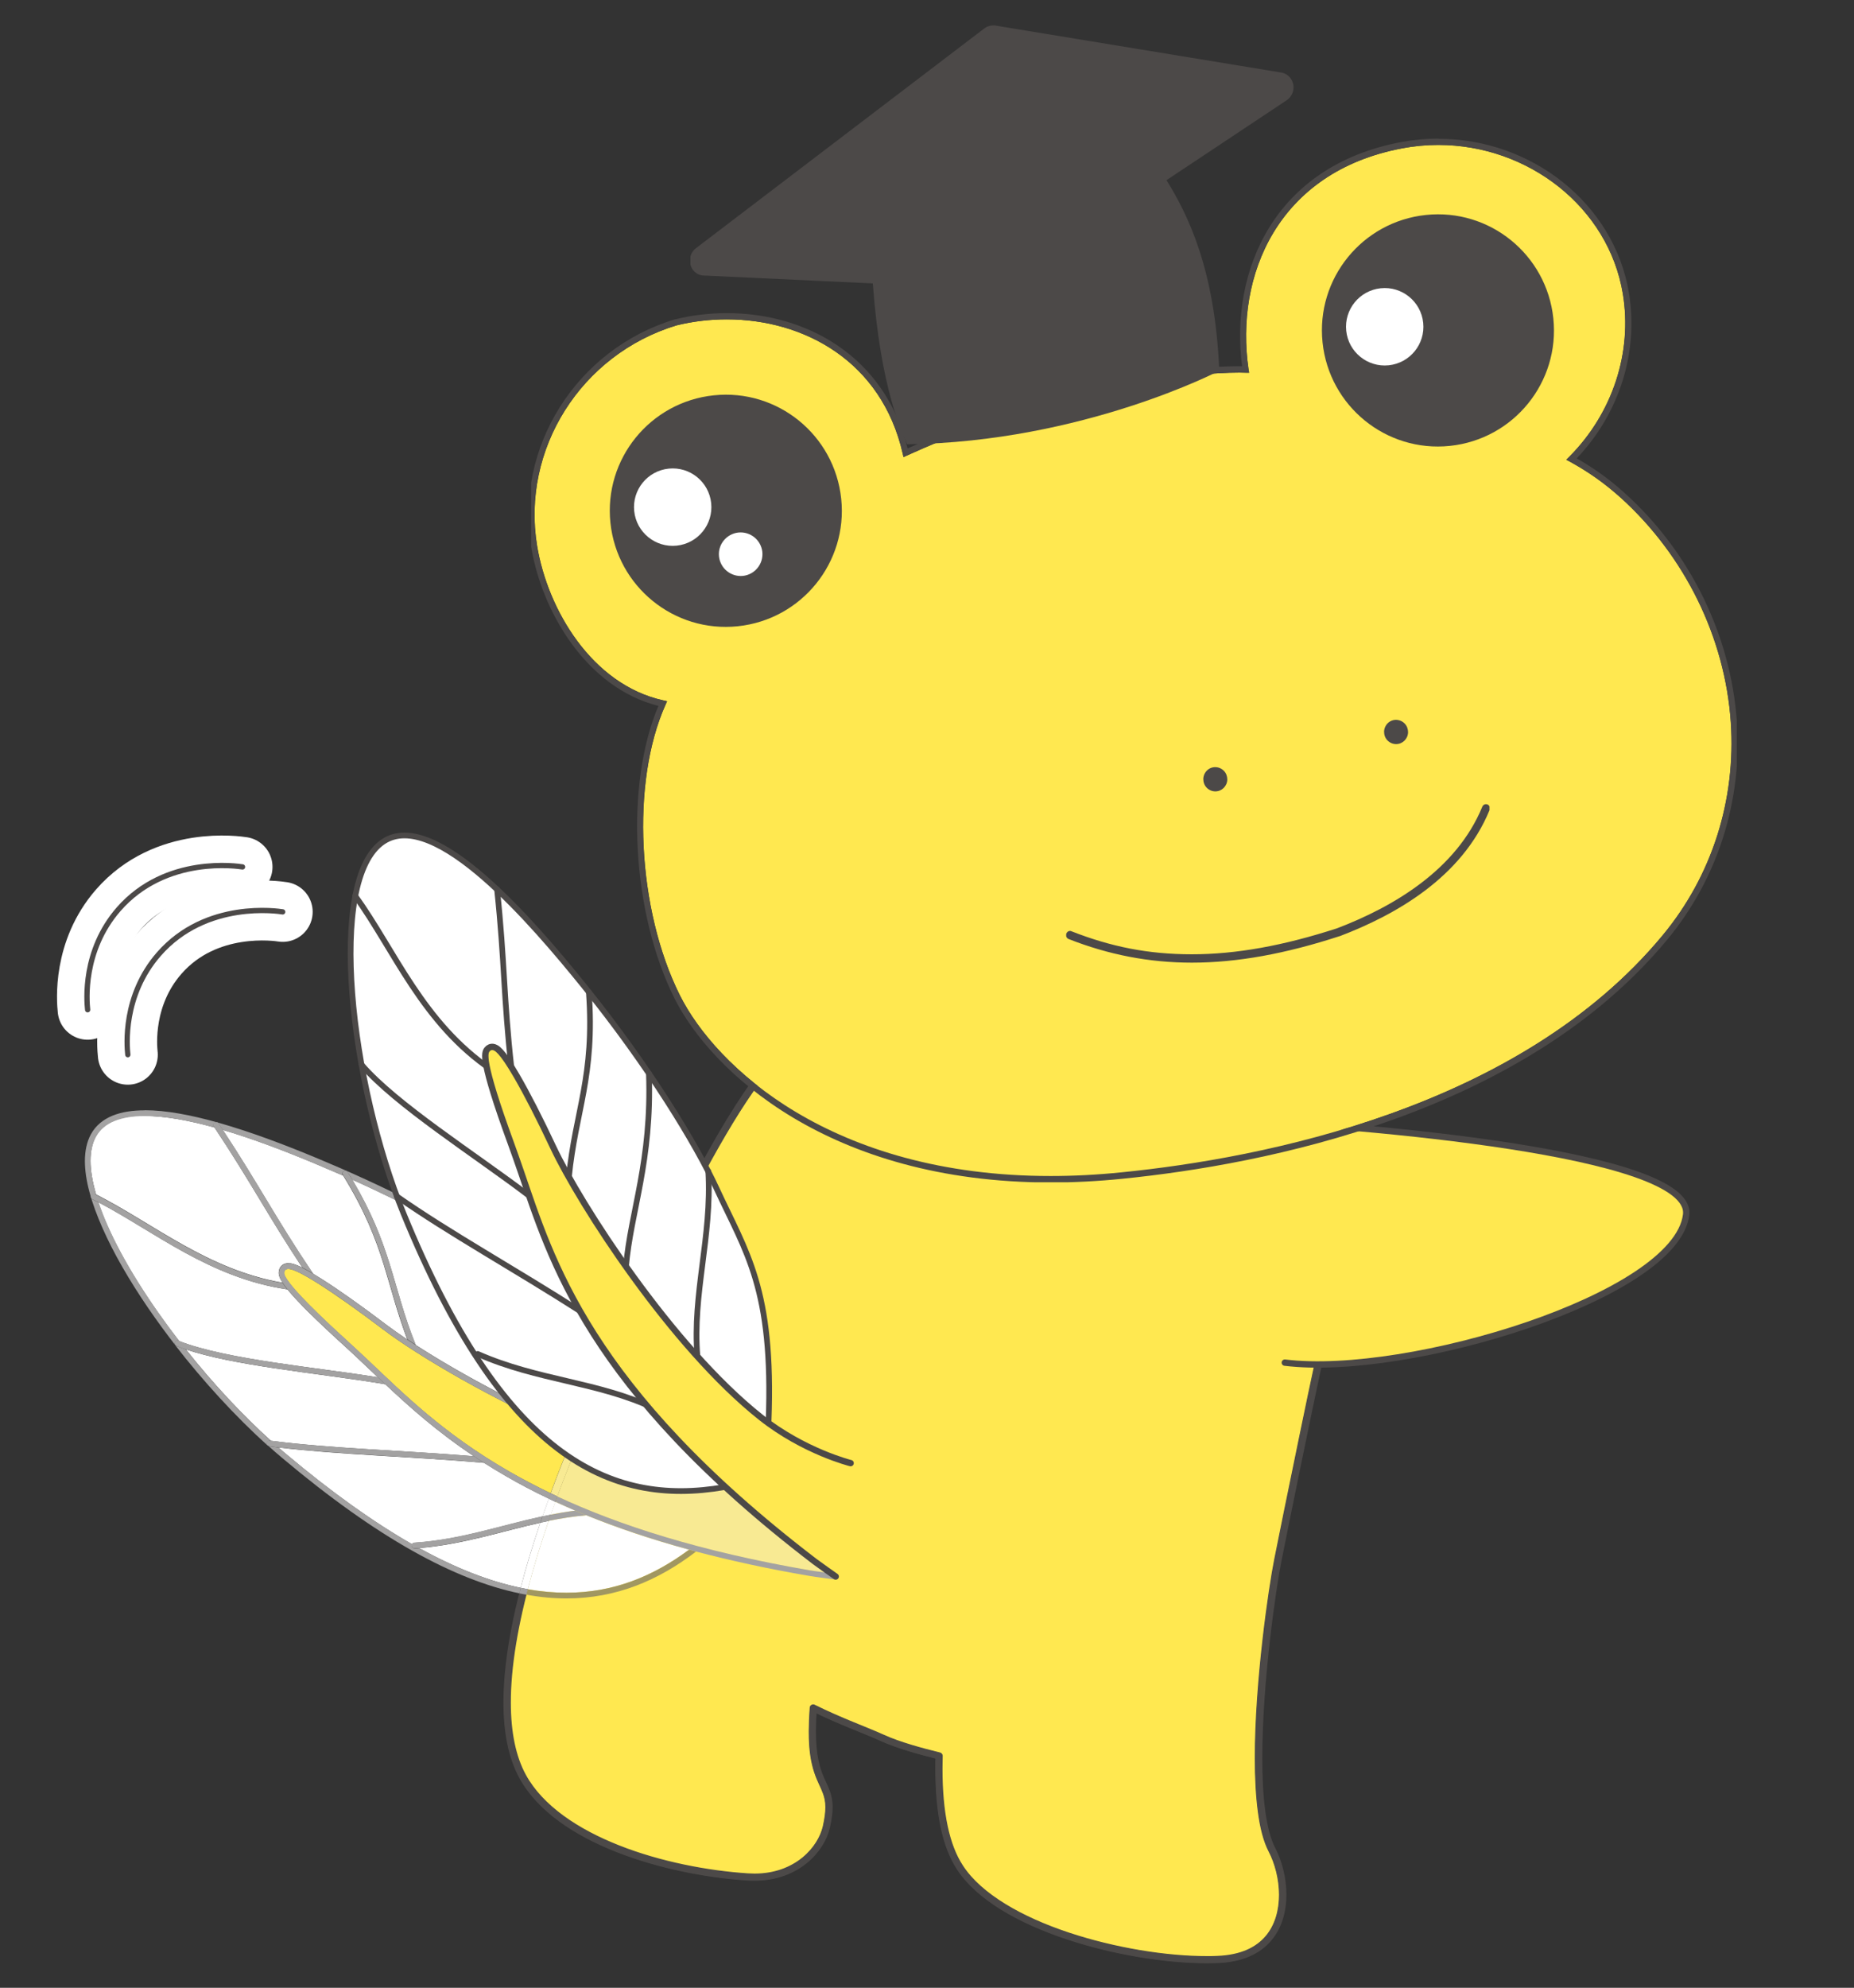
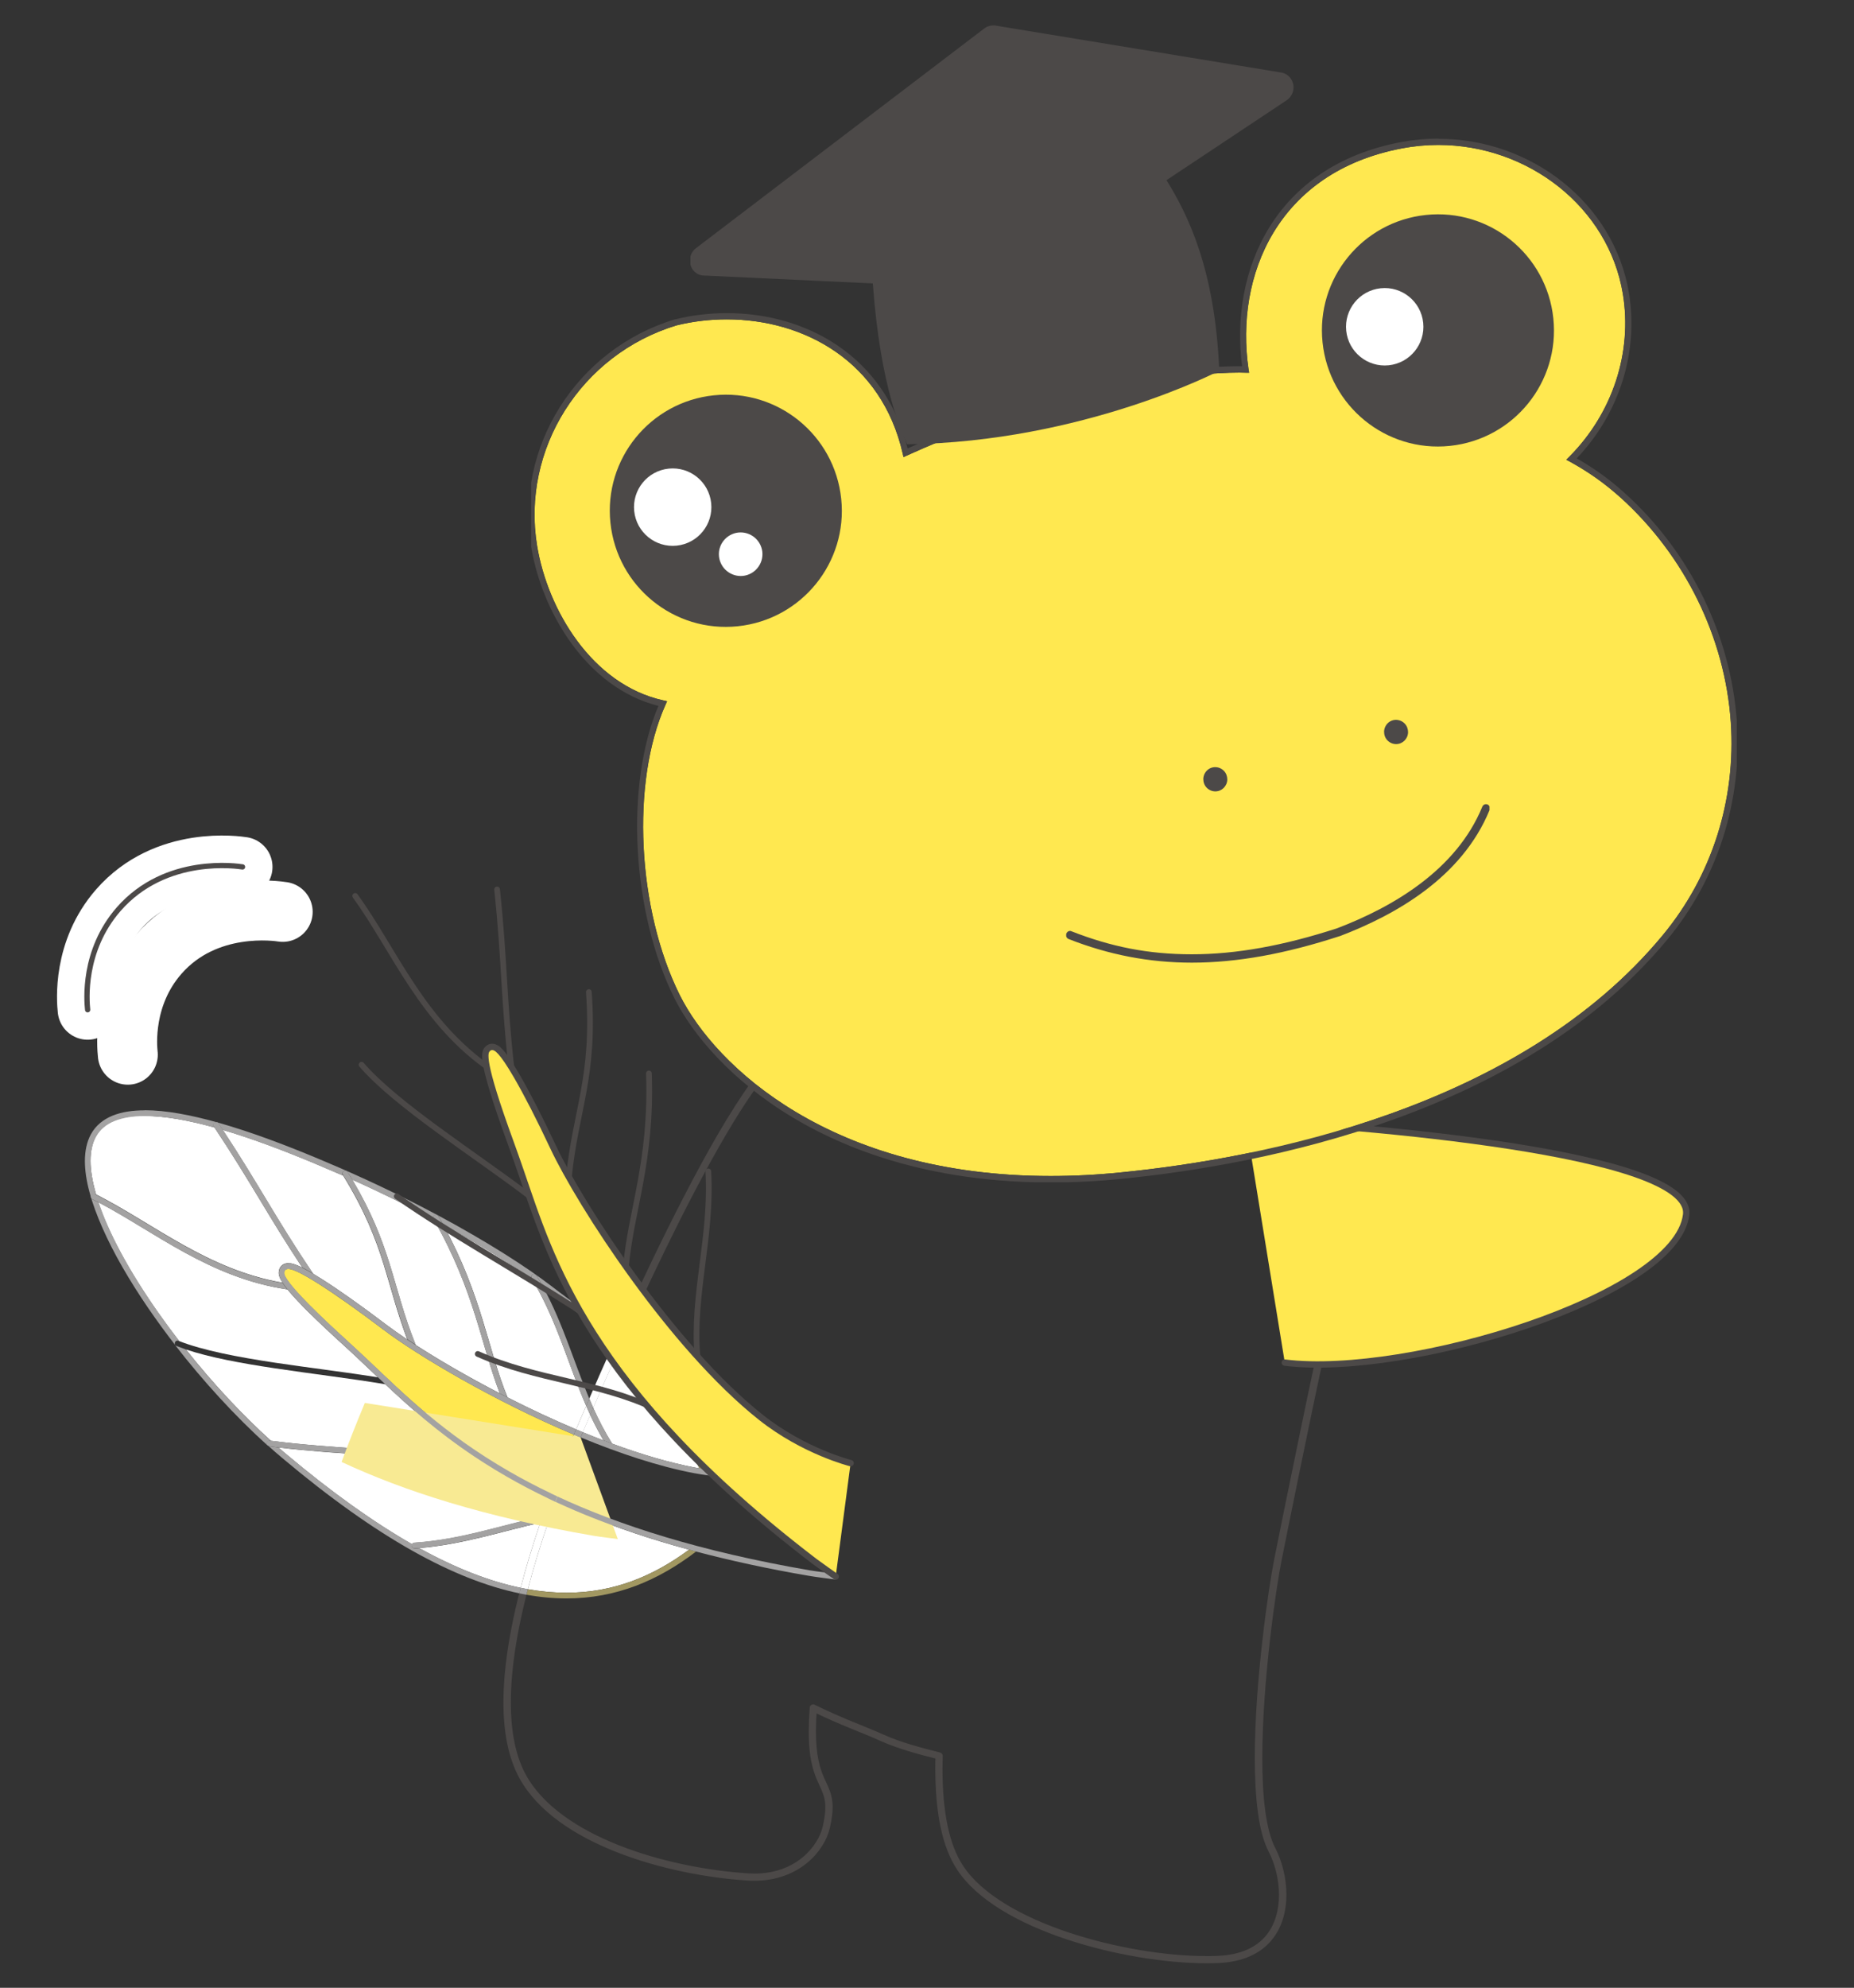
<svg xmlns="http://www.w3.org/2000/svg" id="uuid-a1310aa0-d548-49b2-abca-269bcddd2f81" data-name="レイヤー 2" viewBox="0 0 175.37 187.91">
  <rect x="0" y="0" width="175.37" height="187.91" fill="#333333" stroke="none" />
  <defs>
    <style>
      .uuid-f005e5f5-dfb7-4f2c-b476-416257197705, .uuid-59a91c0b-0aba-4ca5-9df1-d3a88147990a, .uuid-fed24710-61fa-405d-aad7-2adf2bdae83e, .uuid-5f24033d-29c9-429f-b0fa-d3c47485c7fa {
        fill: none;
      }

      .uuid-f005e5f5-dfb7-4f2c-b476-416257197705, .uuid-bdfc940f-1214-4aa3-87df-131179fcd29b {
        stroke-linejoin: round;
      }

      .uuid-f005e5f5-dfb7-4f2c-b476-416257197705, .uuid-bdfc940f-1214-4aa3-87df-131179fcd29b, .uuid-fed24710-61fa-405d-aad7-2adf2bdae83e, .uuid-5f24033d-29c9-429f-b0fa-d3c47485c7fa {
        stroke-linecap: round;
      }

      .uuid-f005e5f5-dfb7-4f2c-b476-416257197705, .uuid-bdfc940f-1214-4aa3-87df-131179fcd29b, .uuid-fed24710-61fa-405d-aad7-2adf2bdae83e, .uuid-e6f0a554-8681-4e82-8836-4481c98a7958 {
        stroke: #4c4948;
      }

      .uuid-f005e5f5-dfb7-4f2c-b476-416257197705, .uuid-e6f0a554-8681-4e82-8836-4481c98a7958 {
        stroke-width: .54px;
      }

      .uuid-59a91c0b-0aba-4ca5-9df1-d3a88147990a, .uuid-74541f3e-2af0-438d-9bbc-b7800933e2a6, .uuid-495e3a98-20b1-4de3-991f-f8c8318660e4, .uuid-2eb05738-4738-4bd0-a53d-ebe607c6eb7d, .uuid-042e08fd-5f89-484e-816d-8995e5069979, .uuid-50e36371-ad3a-4edf-b139-ca33c8520aa1, .uuid-bba10082-8e31-473e-838c-9247df843149 {
        stroke-width: 0px;
      }

      .uuid-bdfc940f-1214-4aa3-87df-131179fcd29b {
        stroke-width: .6px;
      }

      .uuid-bdfc940f-1214-4aa3-87df-131179fcd29b, .uuid-bba10082-8e31-473e-838c-9247df843149 {
        fill: #ffe850;
      }

      .uuid-fed24710-61fa-405d-aad7-2adf2bdae83e {
        stroke-width: .5px;
      }

      .uuid-fed24710-61fa-405d-aad7-2adf2bdae83e, .uuid-5f24033d-29c9-429f-b0fa-d3c47485c7fa, .uuid-e6f0a554-8681-4e82-8836-4481c98a7958 {
        stroke-miterlimit: 10;
      }

      .uuid-5f24033d-29c9-429f-b0fa-d3c47485c7fa {
        stroke: #fff;
        stroke-width: 5.67px;
      }

      .uuid-e6f0a554-8681-4e82-8836-4481c98a7958, .uuid-50e36371-ad3a-4edf-b139-ca33c8520aa1 {
        fill: #fff;
      }

      .uuid-91bc571c-5b59-489e-b0e2-adf4eff697ec {
        clip-path: url(#uuid-a8b218c8-e3c2-4534-ba17-d9d6c68bb350);
      }

      .uuid-ef71f978-8c8e-40c3-9097-43d158a3325d {
        clip-path: url(#uuid-6a30f7fa-41d4-4de1-ac07-4fb028f7aded);
      }

      .uuid-d12b1a20-3f9f-4421-9f54-da413444d53a {
        isolation: isolate;
      }

      .uuid-74541f3e-2af0-438d-9bbc-b7800933e2a6 {
        fill: #f8ea93;
      }

      .uuid-495e3a98-20b1-4de3-991f-f8c8318660e4 {
        fill: #4c4948;
      }

      .uuid-2eb05738-4738-4bd0-a53d-ebe607c6eb7d {
        fill: #a3a2a2;
      }

      .uuid-042e08fd-5f89-484e-816d-8995e5069979 {
        fill: #a19761;
      }

      .uuid-a48d2299-fd86-4b88-808c-877d5220b4f0 {
        clip-path: url(#uuid-41cfc0ee-3d72-444d-8ae0-403ee2609616);
      }
    </style>
    <clipPath id="uuid-a8b218c8-e3c2-4534-ba17-d9d6c68bb350">
      <rect class="uuid-59a91c0b-0aba-4ca5-9df1-d3a88147990a" x="50.24" y="13.1" width="114.04" height="98.66" />
    </clipPath>
    <clipPath id="uuid-6a30f7fa-41d4-4de1-ac07-4fb028f7aded">
      <rect class="uuid-59a91c0b-0aba-4ca5-9df1-d3a88147990a" x="65.31" y="2.41" width="57.04" height="39.59" />
    </clipPath>
    <clipPath id="uuid-41cfc0ee-3d72-444d-8ae0-403ee2609616">
      <rect class="uuid-59a91c0b-0aba-4ca5-9df1-d3a88147990a" x="100.85" y="76.02" width="40.04" height="14.99" />
    </clipPath>
  </defs>
  <g>
    <g>
-       <path class="uuid-bdfc940f-1214-4aa3-87df-131179fcd29b" d="M55.78,132.99s13.93-32.99,19.4-34.05c.54-.63,2.93-3.39,4.67-5.46,2.27-2.71,4.38-4.7,4.96-5.2,5.22-4.51,17.74-1.32,25.62,1.61,6.92,2.56,14.79,7.05,18.52,13.78l-3.23,20.69c-.69,2.45-4.18,19.7-4.86,23.11-.78,3.92-3.35,22.06-.56,27.41,1.77,3.4,1.88,10.11-5.14,10.36-7.65.28-20.54-2.84-24.36-8.69-1.45-2.22-2.11-5.68-1.98-10.56-1.65-.4-3.81-.98-5.36-1.69-1.77-.8-3.93-1.55-6.54-2.84-.65,8.34,2.34,6.41,1.23,11.26-.5,2.19-2.99,5.01-7.43,4.72-7.69-.5-17.96-3.43-21.29-9.5-3.33-6.06-.89-18.46,6.36-34.94" />
      <path class="uuid-495e3a98-20b1-4de3-991f-f8c8318660e4" d="M55.78,132.99l-.32-.13s3.49-8.26,7.66-16.65c2.09-4.2,4.34-8.43,6.43-11.69,1.04-1.63,2.04-3.02,2.97-4.04.46-.51.91-.94,1.34-1.26.43-.32.84-.54,1.26-.62l.07.34-.26-.22c.54-.63,2.93-3.39,4.67-5.46,2.29-2.73,4.39-4.72,5-5.24,1.98-1.7,4.88-2.33,8.13-2.33,5.79,0,12.76,2,17.84,3.87,6.96,2.58,14.89,7.08,18.71,13.94.04.07.05.14.04.22l-3.23,20.69v.04c-.18.59-.53,2.13-.96,4.14-1.31,6.04-3.4,16.38-3.91,18.94-.52,2.58-1.82,11.47-1.82,18.67,0,1.81.08,3.52.28,4.98.2,1.46.51,2.69.95,3.52.63,1.21,1.05,2.8,1.05,4.41,0,1.55-.4,3.12-1.43,4.33-1.03,1.22-2.68,2.04-5.07,2.13-.32.01-.65.02-.98.02-3.91,0-8.86-.78-13.33-2.27-4.46-1.49-8.44-3.68-10.35-6.6-1.39-2.13-2.05-5.28-2.05-9.58,0-.38,0-.77.02-1.18h.34s-.08.34-.08.34c-1.66-.41-3.82-.99-5.42-1.71-1.75-.8-3.92-1.54-6.55-2.84l.15-.31.34.03c-.06.82-.09,1.54-.09,2.17,0,2.36.38,3.51.76,4.39.19.44.39.82.55,1.26.16.44.27.92.27,1.54,0,.53-.08,1.16-.26,1.95-.26,1.13-.99,2.37-2.18,3.34-1.19.97-2.86,1.67-4.96,1.67-.21,0-.43,0-.65-.02-3.88-.25-8.4-1.12-12.39-2.69-3.99-1.57-7.46-3.85-9.19-6.99-1.02-1.87-1.51-4.27-1.51-7.15,0-6.86,2.74-16.46,7.85-28.09l.32.14-.32-.13.32.13.32.14c-5.1,11.58-7.8,21.14-7.79,27.82,0,2.81.48,5.1,1.42,6.82,1.6,2.92,4.93,5.14,8.84,6.68,3.9,1.54,8.37,2.39,12.18,2.64.21.01.41.02.61.02,1.95,0,3.45-.64,4.52-1.51,1.08-.88,1.72-2,1.94-2.96.17-.76.24-1.33.24-1.8,0-.54-.09-.92-.23-1.3-.2-.57-.54-1.12-.83-2-.29-.88-.52-2.05-.51-3.88,0-.65.03-1.39.09-2.23,0-.11.07-.22.17-.27.1-.06.22-.06.32,0,2.59,1.28,4.73,2.02,6.53,2.83,1.51.69,3.66,1.27,5.3,1.67.16.04.27.18.26.34-.01.4-.02.78-.02,1.16,0,4.23.66,7.26,1.94,9.2,1.75,2.69,5.61,4.86,10,6.32,4.38,1.46,9.29,2.24,13.11,2.23.33,0,.65,0,.96-.02,2.24-.09,3.67-.83,4.56-1.88.89-1.05,1.26-2.46,1.26-3.89,0-1.48-.4-2.98-.98-4.09-.5-.96-.82-2.24-1.02-3.75-.2-1.51-.29-3.24-.29-5.08,0-7.28,1.31-16.18,1.84-18.81.34-1.71,1.38-6.87,2.43-11.92.52-2.52,1.04-5.02,1.48-7.03.44-2.02.78-3.55.96-4.19l.33.09-.34-.05,3.23-20.69.34.05-.3.17c-3.66-6.61-11.46-11.08-18.34-13.62-5.02-1.86-11.96-3.83-17.6-3.83-3.17,0-5.91.62-7.68,2.16-.56.49-2.66,2.47-4.92,5.16-1.74,2.07-4.13,4.83-4.67,5.46-.05.06-.12.1-.2.11-.27.05-.6.21-.98.49-.71.53-1.55,1.45-2.45,2.66-3.16,4.24-7.11,11.92-10.24,18.53-1.57,3.31-2.94,6.35-3.92,8.56-.49,1.11-.88,2.01-1.15,2.63-.27.62-.41.97-.41.97h0s-.32-.13-.32-.13" />
      <path class="uuid-50e36371-ad3a-4edf-b139-ca33c8520aa1" d="M41.93,115.77c3.41,1.86,6.27,3.64,8.39,5.12,2.36,3.93,3.41,8.06,5.13,12.01-.33.75-.65,1.49-.96,2.22-2.22-.94-4.42-1.97-6.48-3.02-1.89-4.57-2.37-9.51-6.08-16.32M9.31,113.65c5.29,2.77,10.54,7.16,17.88,8.24.06.07.13.15.19.23.85,1,2.39,2.56,5.21,5.12.65.59,1.29,1.19,1.97,1.84.38.36.78.73,1.18,1.12-2.97-.48-6.42-.89-9.7-1.38-3.52-.53-6.84-1.16-9.1-2.05-2.85-3.69-5.28-7.52-6.77-10.89-.34-.76-.63-1.51-.87-2.22M33.32,111.51c2.77,1.24,5.37,2.53,7.73,3.79,3.88,6.83,4.42,11.75,6.23,16.42-3.07-1.59-5.84-3.21-7.96-4.58-1.15-2.85-1.7-5.21-2.49-7.72-.74-2.35-1.68-4.82-3.51-7.9M21.08,106.81c.61.18,1.22.37,1.82.57,3.28,1.08,6.53,2.44,9.02,3.52.18.08.36.16.54.23,2.07,3.36,3.07,5.96,3.85,8.45.71,2.28,1.24,4.47,2.22,7.05-.75-.5-1.39-.96-1.93-1.36-2.44-1.85-4.59-3.37-6.21-4.39-.29-.18-.54-.34-.78-.48-3.54-5.25-5.05-8.29-8.54-13.59M13.7,105.49c1.91,0,4.21.43,6.59,1.09,3.52,5.3,5.05,8.33,8.31,13.25-.64-.32-1.02-.42-1.32-.43,0,0,0,0,0,0-.14,0-.25.03-.34.06-.3.1-.51.36-.56.67,0,.04-.02.11-.02.19,0,.17.05.38.2.65.05.09.1.18.17.28-7.09-1.21-12.24-5.61-17.64-8.34-.34-1.17-.53-2.25-.53-3.19,0-.89.17-1.66.5-2.28.39-.7.98-1.19,1.76-1.51.78-.32,1.76-.47,2.87-.47h0s0,0,0,0" />
      <path class="uuid-50e36371-ad3a-4edf-b139-ca33c8520aa1" d="M55.83,133.75c.38.82.8,1.62,1.26,2.42-.66-.25-1.31-.51-1.97-.78.23-.54.46-1.09.7-1.64" />
      <path class="uuid-50e36371-ad3a-4edf-b139-ca33c8520aa1" d="M55.45,132.9c.12.28.25.57.38.85-.24.55-.47,1.1-.7,1.64-.21-.09-.42-.18-.64-.27.31-.73.63-1.47.96-2.22" />
-       <path class="uuid-50e36371-ad3a-4edf-b139-ca33c8520aa1" d="M51.37,121.65c.14.11.28.21.42.32,2.31,1.77,4.32,3.11,6.29,4.95-1.1,2.45-1.93,4.37-2.34,5.31-1.44-3.43-2.46-7.03-4.37-10.57" />
      <path class="uuid-50e36371-ad3a-4edf-b139-ca33c8520aa1" d="M58.6,127.42c.14.14.28.28.42.42,2.24,2.31,4.5,5.49,7.13,10.96-.13-.02-.27-.05-.41-.07-2.48-.47-5.15-1.27-7.84-2.26-.69-1.1-1.27-2.23-1.79-3.38.04-.11.18-.43.4-.93.27-.62.66-1.52,1.15-2.63.28-.64.6-1.35.94-2.11" />
      <path class="uuid-50e36371-ad3a-4edf-b139-ca33c8520aa1" d="M58.08,126.91c.18.16.35.33.53.51-.34.76-.66,1.47-.94,2.11-.49,1.11-.88,2.01-1.15,2.63-.22.5-.35.83-.4.93-.13-.29-.26-.58-.38-.87.4-.94,1.23-2.85,2.34-5.31" />
      <path class="uuid-50e36371-ad3a-4edf-b139-ca33c8520aa1" d="M26.34,136.83c5.8.69,12.37.84,19.44,1.45.68.43,1.4.87,2.15,1.3,1.23.71,2.55,1.41,3.99,2.09-.21.56-.4,1.12-.6,1.68-3.98.86-7.79,2.21-12.12,2.49-.09,0-.17.06-.22.14-3.61-2.06-7.57-4.87-11.96-8.56-.23-.19-.45-.38-.68-.58M17.57,127.56c2.27.76,5.25,1.31,8.39,1.78,3.57.54,7.34.98,10.45,1.51h0s.02,0,.03,0c2.24,2.1,4.86,4.46,8.39,6.81-7.03-.57-13.52-.73-19.2-1.46-2.77-2.5-5.56-5.5-8.05-8.64" />
      <path class="uuid-50e36371-ad3a-4edf-b139-ca33c8520aa1" d="M52.53,141.96c.61.28,1.24.56,1.89.84-.79.1-1.56.22-2.33.38.14-.4.29-.81.44-1.22" />
      <path class="uuid-50e36371-ad3a-4edf-b139-ca33c8520aa1" d="M51.91,141.67c.21.1.42.2.63.3-.15.41-.29.82-.44,1.22-.26.05-.53.11-.79.16.19-.55.39-1.11.6-1.68" />
      <path class="uuid-50e36371-ad3a-4edf-b139-ca33c8520aa1" d="M51.11,143.94c-.73,2.16-1.36,4.21-1.86,6.16-2.9-.6-6.09-1.82-9.61-3.76,4.14-.34,7.77-1.57,11.48-2.4" />
      <path class="uuid-50e36371-ad3a-4edf-b139-ca33c8520aa1" d="M55.46,143.24c2.84,1.16,6.05,2.26,9.72,3.25-3.42,2.53-7.17,4.07-11.6,4.07h0c-1.17,0-2.38-.11-3.65-.33.53-2.03,1.19-4.19,1.97-6.46,1.17-.24,2.35-.43,3.57-.53" />
      <path class="uuid-50e36371-ad3a-4edf-b139-ca33c8520aa1" d="M51.9,143.77c-.78,2.27-1.44,4.43-1.97,6.46-.22-.04-.45-.08-.68-.13.51-1.95,1.13-4,1.86-6.16.26-.06.52-.11.79-.17" />
      <path class="uuid-2eb05738-4738-4bd0-a53d-ebe607c6eb7d" d="M41.38,114.86c4.67,2.5,8.41,4.9,10.73,6.68,2.23,1.72,4.23,3.04,6.2,4.86-.08.17-.16.35-.23.52-1.97-1.84-3.99-3.17-6.29-4.95-.13-.1-.27-.21-.42-.32-.2-.36-.4-.72-.62-1.08-.05-.08-.14-.13-.23-.13-.05,0-.09.01-.14.04-.13.08-.17.24-.09.37,0,.02.02.03.03.05-2.11-1.48-4.98-3.27-8.39-5.12-.14-.27-.3-.54-.45-.81-.03-.04-.06-.08-.1-.1M20.53,106.09c.84.24,1.69.5,2.54.78,3.31,1.09,6.57,2.45,9.07,3.53,3.34,1.45,6.45,2.97,9.23,4.46-.04-.02-.08-.03-.12-.03-.05,0-.09.01-.13.04-.13.07-.17.24-.1.37.01.02.03.05.04.07-2.36-1.26-4.96-2.54-7.73-3.79-.14-.24-.29-.49-.45-.73-.05-.08-.14-.13-.23-.13-.05,0-.1.01-.14.04-.13.08-.17.24-.09.37.01.02.03.05.04.07-.18-.08-.36-.16-.54-.23-2.49-1.08-5.74-2.43-9.02-3.52-.61-.2-1.22-.39-1.82-.57-.13-.2-.27-.4-.4-.61-.04-.05-.09-.09-.15-.11M13.69,104.95c2.02,0,4.39.46,6.83,1.14-.02,0-.05,0-.07,0-.05,0-.1.01-.15.05-.12.08-.16.25-.07.37.02.03.04.06.06.08-2.38-.66-4.68-1.09-6.59-1.09,0,0,0,0,0,0h0c-1.11,0-2.08.15-2.87.47-.79.32-1.38.81-1.76,1.51-.34.62-.5,1.38-.5,2.28,0,.94.18,2.01.53,3.19-.03-.02-.07-.04-.1-.05-.04-.02-.08-.03-.12-.03-.1,0-.19.05-.24.15-.07.13-.01.29.12.36.19.09.38.19.57.29.24.71.53,1.45.87,2.22,1.49,3.38,3.92,7.21,6.77,10.89-.02,0-.05-.02-.07-.03-.03-.01-.07-.02-.1-.02-.11,0-.21.06-.25.17-.04.09-.02.19.03.26-.9-1.16-1.76-2.34-2.57-3.52-1.77-2.59-3.26-5.16-4.31-7.54-1.05-2.37-1.67-4.54-1.67-6.34,0-.96.18-1.82.57-2.54.45-.82,1.16-1.39,2.03-1.75.88-.36,1.92-.51,3.07-.51" />
      <path class="uuid-042e08fd-5f89-484e-816d-8995e5069979" d="M58.84,126.9c.19.18.38.37.57.57,2.33,2.4,4.67,5.71,7.37,11.4l-.05.03c-.19-.03-.38-.06-.57-.09-2.63-5.47-4.89-8.65-7.13-10.96-.14-.14-.28-.28-.42-.42.08-.17.16-.35.23-.52" />
      <path class="uuid-495e3a98-20b1-4de3-991f-f8c8318660e4" d="M58.31,126.39c.18.16.35.33.53.5-.08.18-.16.35-.23.52-.18-.17-.35-.34-.53-.51.08-.17.15-.34.23-.52" />
      <path class="uuid-2eb05738-4738-4bd0-a53d-ebe607c6eb7d" d="M25.34,136.66s.08.05.14.06c.29.04.57.07.86.11.23.2.45.39.68.58,4.39,3.69,8.35,6.5,11.96,8.56-.02.04-.04.1-.03.15,0,.14.13.25.27.25,0,0,.01,0,.02,0,.14,0,.27-.02.41-.03,3.53,1.94,6.71,3.16,9.61,3.76-.05.17-.09.35-.13.52-6.14-1.28-13.42-5.21-22.44-12.8-.44-.37-.89-.76-1.33-1.16M16.57,127.15s.06.06.11.08c.28.11.58.22.89.33,2.5,3.14,5.29,6.14,8.05,8.64-.03,0-.06,0-.08-.01-.01,0-.02,0-.03,0-.13,0-.25.1-.27.23-.01.09.02.17.08.23-3.03-2.73-6.08-6.05-8.75-9.49" />
      <path class="uuid-042e08fd-5f89-484e-816d-8995e5069979" d="M65.18,146.49c.22.06.44.12.66.18-3.57,2.73-7.55,4.43-12.25,4.43h0c-1.21,0-2.48-.11-3.79-.35.04-.17.09-.35.13-.52,1.27.23,2.48.33,3.65.33h0c4.42,0,8.18-1.53,11.6-4.07" />
      <path class="uuid-2eb05738-4738-4bd0-a53d-ebe607c6eb7d" d="M49.25,150.1c.23.05.46.09.68.13-.05.17-.09.35-.13.52-.22-.04-.45-.08-.68-.13.04-.17.09-.35.13-.52" />
      <path class="uuid-2eb05738-4738-4bd0-a53d-ebe607c6eb7d" d="M32.65,110.65c.09,0,.18.05.23.13.15.25.3.49.45.73,1.83,3.08,2.77,5.56,3.51,7.9.79,2.51,1.34,4.87,2.49,7.72-.27-.17-.53-.34-.78-.51-.98-2.58-1.51-4.78-2.22-7.05-.78-2.49-1.78-5.09-3.85-8.45-.01-.02-.03-.05-.04-.07-.08-.13-.04-.29.09-.37.04-.03.09-.04.14-.04" />
      <path class="uuid-2eb05738-4738-4bd0-a53d-ebe607c6eb7d" d="M41.25,114.83s.09.01.12.03c0,0,0,0,0,0,.04.02.08.06.1.1.16.27.31.54.45.81,3.71,6.81,4.18,11.75,6.08,16.32-.24-.12-.49-.25-.73-.37-1.81-4.67-2.34-9.6-6.23-16.42-.01-.02-.03-.05-.04-.07-.07-.13-.03-.29.1-.37.04-.02.09-.04.13-.04" />
      <path class="uuid-2eb05738-4738-4bd0-a53d-ebe607c6eb7d" d="M20.46,106.08s.05,0,.07,0c0,0,0,0,0,0,.06.02.11.05.15.11.14.21.27.41.4.61,3.49,5.3,5,8.35,8.54,13.59-.4-.24-.74-.42-1.03-.57-3.26-4.92-4.79-7.96-8.31-13.25-.02-.03-.04-.06-.06-.08-.08-.12-.05-.29.07-.37.05-.03.1-.05.15-.05" />
      <path class="uuid-2eb05738-4738-4bd0-a53d-ebe607c6eb7d" d="M25.51,136.18s.02,0,.03,0c.03,0,.05,0,.08.01,5.68.73,12.17.89,19.2,1.46.31.21.63.41.95.62-7.07-.62-13.64-.77-19.44-1.45-.29-.03-.58-.07-.86-.11-.05,0-.1-.03-.14-.06,0,0-.01,0-.02-.01-.06-.06-.09-.14-.08-.23.02-.14.13-.23.27-.23" />
-       <path class="uuid-2eb05738-4738-4bd0-a53d-ebe607c6eb7d" d="M16.78,126.71s.07,0,.1.02c.02,0,.05.02.07.03,2.26.89,5.58,1.52,9.1,2.05,3.27.5,6.73.91,9.7,1.38.23.22.46.44.7.66,0,0-.02,0-.03,0h0c-3.11-.53-6.88-.97-10.45-1.51-3.14-.48-6.12-1.02-8.39-1.78-.31-.1-.61-.21-.89-.33-.04-.02-.08-.05-.11-.08,0,0,0,0,0-.01-.05-.07-.07-.17-.03-.26.04-.11.14-.17.25-.17" />
      <path class="uuid-2eb05738-4738-4bd0-a53d-ebe607c6eb7d" d="M8.86,112.85s.08,0,.12.03c.03.02.07.04.1.05,5.4,2.73,10.55,7.13,17.64,8.34.12.17.27.38.46.62-7.34-1.07-12.59-5.47-17.88-8.24-.19-.1-.38-.2-.57-.29-.13-.07-.19-.23-.12-.36.05-.09.14-.15.24-.15" />
      <path class="uuid-2eb05738-4738-4bd0-a53d-ebe607c6eb7d" d="M50.52,120.44c.09,0,.18.05.23.13.22.36.42.72.62,1.08,1.91,3.53,2.93,7.14,4.37,10.57-.16.38-.26.6-.27.64,0,.02-.01.03-.02.05-1.72-3.95-2.77-8.08-5.13-12.01,0-.02-.02-.03-.03-.05-.08-.13-.04-.29.09-.37.04-.03.09-.04.14-.04" />
      <path class="uuid-2eb05738-4738-4bd0-a53d-ebe607c6eb7d" d="M55.78,132.99l.32.14h0s0-.02.02-.04c.52,1.15,1.1,2.28,1.79,3.38-.27-.1-.54-.2-.82-.31-.47-.79-.88-1.6-1.26-2.42.09-.21.18-.41.27-.62l-.32-.14h0" />
      <path class="uuid-2eb05738-4738-4bd0-a53d-ebe607c6eb7d" d="M55.74,132.22c.12.29.25.58.38.87-.01.02-.02.04-.02.04h0s-.32-.13-.32-.13l.32.14c-.09.21-.18.41-.27.62-.13-.28-.26-.56-.38-.85,0-.02.01-.03.02-.05.01-.03.11-.26.27-.64" />
      <path class="uuid-2eb05738-4738-4bd0-a53d-ebe607c6eb7d" d="M51.31,143.34c-.07.2-.14.4-.2.59-3.71.83-7.34,2.06-11.48,2.4-.14.01-.27.02-.41.03,0,0-.01,0-.02,0-.14,0-.26-.11-.27-.25,0-.05,0-.11.03-.15.04-.08.12-.13.22-.14,4.33-.28,8.14-1.63,12.12-2.49" />
      <path class="uuid-2eb05738-4738-4bd0-a53d-ebe607c6eb7d" d="M54.43,142.81c.34.14.68.29,1.03.43-1.21.1-2.4.29-3.57.53.07-.19.14-.39.2-.59.77-.15,1.54-.28,2.33-.38" />
      <path class="uuid-2eb05738-4738-4bd0-a53d-ebe607c6eb7d" d="M52.1,143.18c-.07.2-.14.39-.2.59-.26.05-.53.11-.79.17.07-.2.14-.4.2-.59.26-.06.52-.11.79-.16" />
      <path class="uuid-bba10082-8e31-473e-838c-9247df843149" d="M27.29,119.95c.28,0,1.01.24,2.82,1.39,1.6,1.01,3.74,2.52,6.17,4.36,3.2,2.42,10.4,6.71,17.99,9.91-.8,1.91-1.53,3.76-2.19,5.55-1.4-.67-2.7-1.36-3.91-2.05-6.28-3.61-10.03-7.39-13.26-10.43-.68-.64-1.33-1.25-1.98-1.84-4.21-3.82-5.56-5.43-5.93-6.11-.12-.23-.14-.33-.14-.39v-.1c.04-.12.11-.21.23-.26.05-.02.09-.03.16-.03,0,0,.01,0,.02,0" />
-       <path class="uuid-74541f3e-2af0-438d-9bbc-b7800933e2a6" d="M54.92,135.88c3.64,1.5,7.35,2.73,10.73,3.38,1.62.31,3.17.41,4.53.41,3,0,5.11-.51,5.12-.52,0,0,.02,0,.03,0l3.52,9.61c-.17-.02-.49-.06-.85-.11-.53-.07-1.14-.15-1.43-.2-10.38-1.78-18.02-4.26-23.85-6.98.66-1.8,1.4-3.66,2.2-5.58" />
+       <path class="uuid-74541f3e-2af0-438d-9bbc-b7800933e2a6" d="M54.92,135.88l3.52,9.61c-.17-.02-.49-.06-.85-.11-.53-.07-1.14-.15-1.43-.2-10.38-1.78-18.02-4.26-23.85-6.98.66-1.8,1.4-3.66,2.2-5.58" />
      <path class="uuid-74541f3e-2af0-438d-9bbc-b7800933e2a6" d="M54.28,135.61c.21.09.42.18.64.27-.8,1.92-1.54,3.78-2.2,5.58-.21-.1-.42-.2-.63-.3.66-1.79,1.39-3.64,2.19-5.55" />
      <path class="uuid-2eb05738-4738-4bd0-a53d-ebe607c6eb7d" d="M27.27,119.41s0,0,0,0c.3,0,.68.11,1.32.43.28.14.62.33,1.03.57.24.14.49.3.78.48,1.62,1.02,3.77,2.54,6.21,4.39.53.4,1.18.86,1.93,1.36.25.17.51.34.78.51,2.13,1.37,4.89,2.99,7.96,4.58.24.12.48.25.73.37,2.07,1.05,4.26,2.09,6.48,3.02-.07.17-.14.33-.21.5-7.6-3.2-14.79-7.49-17.99-9.91-2.44-1.84-4.57-3.36-6.17-4.36-1.81-1.15-2.55-1.39-2.82-1.39,0,0-.01,0-.02,0-.07,0-.11.01-.16.03-.12.04-.19.13-.21.26v.1c-.01.06,0,.17.13.39.37.69,1.72,2.29,5.93,6.11.65.59,1.3,1.2,1.98,1.84,3.22,3.04,6.98,6.82,13.26,10.43,1.2.69,2.5,1.38,3.91,2.05-.06.17-.12.34-.19.51-1.43-.68-2.76-1.38-3.99-2.09-.75-.43-1.46-.86-2.15-1.3-.32-.21-.64-.41-.95-.62-3.52-2.35-6.15-4.71-8.39-6.81-.24-.22-.47-.44-.7-.66-.4-.38-.8-.75-1.18-1.12-.68-.64-1.33-1.25-1.97-1.84-2.82-2.56-4.36-4.13-5.21-5.12-.07-.08-.13-.16-.19-.23-.19-.24-.34-.44-.46-.62-.07-.1-.13-.2-.17-.28-.15-.27-.2-.48-.2-.65,0-.08.01-.15.02-.19.05-.31.27-.57.56-.67.09-.03.2-.06.34-.06" />
      <path class="uuid-2eb05738-4738-4bd0-a53d-ebe607c6eb7d" d="M55.13,135.38c.65.27,1.31.53,1.97.78.27.1.54.21.82.31,2.69.99,5.36,1.79,7.84,2.26.14.03.27.05.41.07.19.03.38.06.57.09,1.23.18,2.4.24,3.45.24,1.47,0,2.72-.13,3.61-.25.44-.06.79-.13,1.03-.17.12-.02.21-.04.27-.06.06-.01.09-.02.09-.02h0s.04,0,.06,0c.12,0,.23.08.26.2.03.13-.04.27-.17.32,0,0-.02,0-.03,0-.01,0-2.12.52-5.12.52-1.36,0-2.91-.11-4.53-.41-3.38-.64-7.09-1.88-10.73-3.38.07-.16.14-.33.21-.5" />
      <path class="uuid-2eb05738-4738-4bd0-a53d-ebe607c6eb7d" d="M54.49,135.12c.21.09.42.18.64.27-.07.17-.14.33-.21.5-.21-.09-.42-.18-.64-.27.07-.16.14-.33.21-.5" />
      <path class="uuid-2eb05738-4738-4bd0-a53d-ebe607c6eb7d" d="M52.72,141.46c5.84,2.72,13.48,5.19,23.85,6.98.29.05.9.13,1.43.2.35.05.67.09.85.11.09.01.14.02.14.02.15.02.25.15.23.3-.02.14-.13.23-.27.23-.01,0-.02,0-.03,0,0,0-1.82-.23-2.43-.34-3.92-.67-7.45-1.45-10.65-2.29-.22-.06-.44-.12-.66-.18-3.66-1-6.88-2.1-9.72-3.25-.35-.14-.7-.29-1.03-.43-.65-.28-1.28-.56-1.89-.84.06-.17.12-.34.19-.51" />
      <path class="uuid-2eb05738-4738-4bd0-a53d-ebe607c6eb7d" d="M52.09,141.16c.21.1.42.2.63.3-.06.17-.12.34-.19.51-.21-.1-.42-.2-.63-.3.06-.17.12-.34.19-.51" />
    </g>
    <g>
      <path class="uuid-5f24033d-29c9-429f-b0fa-d3c47485c7fa" d="M12.09,99.7c-.09-.83-.5-5.57,2.93-9.5,4.48-5.13,11.33-4.06,11.72-4" />
-       <path class="uuid-fed24710-61fa-405d-aad7-2adf2bdae83e" d="M12.09,99.7c-.09-.83-.5-5.57,2.93-9.5,4.48-5.13,11.33-4.06,11.72-4" />
    </g>
    <g>
      <path class="uuid-5f24033d-29c9-429f-b0fa-d3c47485c7fa" d="M8.29,95.45c-.09-.83-.5-5.57,2.93-9.5,4.48-5.13,11.33-4.06,11.72-4" />
      <path class="uuid-fed24710-61fa-405d-aad7-2adf2bdae83e" d="M8.29,95.45c-.09-.83-.5-5.57,2.93-9.5,4.48-5.13,11.33-4.06,11.72-4" />
    </g>
    <g>
-       <path class="uuid-e6f0a554-8681-4e82-8836-4481c98a7958" d="M68.51,140.58c-10.97,1.9-20.98-3.02-30.33-25.84-5.01-12.24-7.31-31.6-1.92-35.18,4.84-3.22,14.16,7.68,19.02,13.7,6.11,7.57,10.55,14.87,12.49,19.07,2.82,6.1,5.41,9.48,4.93,22.03" />
      <path class="uuid-f005e5f5-dfb7-4f2c-b476-416257197705" d="M53.81,111.3c.61-6.25,2.47-9.51,1.89-17.52" />
      <path class="uuid-f005e5f5-dfb7-4f2c-b476-416257197705" d="M59.21,119.74c.45-5.22,2.47-9.95,2.17-18.27" />
      <path class="uuid-f005e5f5-dfb7-4f2c-b476-416257197705" d="M48.37,100.92c-.74-6.62-.63-10.03-1.35-16.84" />
      <path class="uuid-f005e5f5-dfb7-4f2c-b476-416257197705" d="M55,124.02c-6.37-4.08-12.47-7.43-17.47-10.93" />
      <path class="uuid-f005e5f5-dfb7-4f2c-b476-416257197705" d="M49.96,112.97c-5.04-3.83-12.53-8.56-15.76-12.32" />
      <path class="uuid-f005e5f5-dfb7-4f2c-b476-416257197705" d="M46.52,101.15c-6.57-4.45-9.18-11.29-12.92-16.46" />
      <path class="uuid-f005e5f5-dfb7-4f2c-b476-416257197705" d="M65.97,128.24c-.5-5.93,1.39-11.29,1.03-17.51" />
      <path class="uuid-f005e5f5-dfb7-4f2c-b476-416257197705" d="M61.95,133.16c-5.38-2.55-11.07-2.65-16.76-5.17" />
      <path class="uuid-bdfc940f-1214-4aa3-87df-131179fcd29b" d="M80.46,138.31s-4.4-1.09-8.49-4.33c-8.44-6.69-17.09-20.11-19.64-25.53-1.3-2.77-2.5-5.1-3.46-6.75-1.41-2.43-1.89-2.68-2.23-2.73-.22-.03-.43.06-.56.23-.24.31-.68.89,2.26,8.92.3.82.59,1.66.9,2.55,2.89,8.36,6.32,20.51,27.82,36.94.49.37,1.99,1.42,1.99,1.42" />
    </g>
    <path class="uuid-bdfc940f-1214-4aa3-87df-131179fcd29b" d="M121.53,128.81c11.65,1.44,37.03-6.28,37.96-13.98.72-5.96-31.39-8.41-41.69-8.96-.56-.03.51.03,0,0" />
    <g class="uuid-d12b1a20-3f9f-4421-9f54-da413444d53a">
      <g class="uuid-91bc571c-5b59-489e-b0e2-adf4eff697ec">
        <g>
          <path class="uuid-bba10082-8e31-473e-838c-9247df843149" d="M136.05,13.7c-1.12,0-2.26.1-3.4.32-11.83,2.22-15.83,12.08-14.55,20.86l.06.36h-.35c-.19-.01-.39-.02-.6-.02-2.36,0-5.68.35-7.35.6-8.43,1.25-15.42,3.35-24.09,7.25l-.3.14-.08-.34c-2-8.73-9.34-12.68-16.64-12.68-1.61,0-3.22.19-4.76.57-9.03,2.74-14.69,11.71-13.18,20.85.99,5.98,5.15,13.1,11.94,14.6l.35.08-.15.34c-3.28,7.31-2.68,19.36,1.36,27.45,3.36,6.72,14.34,17.09,35.08,17.09,2.14,0,4.38-.11,6.72-.35,13.28-1.33,37.59-6.01,51.17-22.41,4.66-5.62,6.94-12.78,6.44-20.15-.55-8.01-4.35-15.73-10.41-21.21-1.51-1.35-2.98-2.4-4.79-3.4l-.36-.19.29-.29c4.08-4.1,5.98-9.86,5.06-15.4-1.36-8.2-8.97-14.07-17.46-14.07" />
          <path class="uuid-495e3a98-20b1-4de3-991f-f8c8318660e4" d="M118.15,35.24l-.06-.36c-1.28-8.78,2.72-18.64,14.55-20.86,1.14-.21,2.28-.32,3.4-.32,8.49,0,16.1,5.87,17.46,14.07.92,5.54-.97,11.3-5.06,15.4l-.29.29.36.19c1.81,1,3.28,2.05,4.79,3.4,6.06,5.48,9.86,13.2,10.41,21.21.5,7.37-1.78,14.53-6.44,20.15-13.58,16.4-37.9,21.08-51.17,22.41-2.35.24-4.58.35-6.72.35-20.74,0-31.72-10.37-35.08-17.09-4.04-8.09-4.64-20.14-1.36-27.45l.15-.34-.35-.08c-6.79-1.5-10.95-8.62-11.94-14.6-1.51-9.14,4.14-18.11,13.18-20.85,1.55-.38,3.15-.57,4.76-.57,7.3,0,14.65,3.95,16.64,12.68l.08.34.3-.14c8.68-3.91,15.66-6,24.09-7.25,1.67-.25,4.99-.6,7.35-.6.21,0,.41,0,.6,0h.35M136.06,13.1c-1.16,0-2.34.11-3.52.33-12.04,2.26-16.22,12.2-15.05,21.19-.13,0-.26,0-.4,0-2.4,0-5.59.36-7.31.62-8.39,1.24-15.35,3.32-23.93,7.15-2.18-8.8-9.66-12.79-17.09-12.79-1.66,0-3.32.2-4.91.59h-.02c-9.31,2.83-15.15,12.09-13.58,21.54,1.01,6.07,5.19,13.27,12.03,15-3.18,7.48-2.54,19.53,1.52,27.65,3.43,6.83,14.57,17.4,35.59,17.4,2.16,0,4.41-.11,6.77-.35,13.36-1.34,37.84-6.06,51.55-22.61,4.75-5.74,7.1-13.06,6.58-20.59-.56-8.16-4.42-16.05-10.61-21.62-1.44-1.3-2.86-2.32-4.54-3.28,4.03-4.22,5.87-10.04,4.94-15.65-1.41-8.48-9.26-14.56-18.01-14.56" />
        </g>
      </g>
    </g>
    <g class="uuid-d12b1a20-3f9f-4421-9f54-da413444d53a">
      <g class="uuid-ef71f978-8c8e-40c3-9097-43d158a3325d">
        <path class="uuid-495e3a98-20b1-4de3-991f-f8c8318660e4" d="M93.93,2.41c-.08,0-.16,0-.24.02-.2.04-.39.12-.56.24l-27.31,20.8c-.46.35-.66.95-.52,1.52s.6.99,1.15,1.05l16.11.75c.73,10,2.78,14.09,3.24,15.21,16.63-.22,29.53-6.95,29.53-6.95-.4-9.75-3.04-14.85-4.99-18.02l11.38-7.56c.47-.32.72-.91.61-1.49-.12-.58-.56-1.03-1.12-1.12l-27.1-4.45c-.07,0-.14-.01-.2-.01" />
      </g>
    </g>
    <g class="uuid-d12b1a20-3f9f-4421-9f54-da413444d53a">
      <g class="uuid-a48d2299-fd86-4b88-808c-877d5220b4f0">
        <path class="uuid-495e3a98-20b1-4de3-991f-f8c8318660e4" d="M140.55,76.02c-.14,0-.28.09-.34.24-2.46,6-8.49,9.49-13.73,11.49h0c-5.08,1.65-9.57,2.46-13.74,2.46s-7.7-.73-11.4-2.18c-.04-.02-.09-.03-.13-.03-.15,0-.29.1-.35.26-.07.21.03.44.23.51,3.77,1.48,7.59,2.23,11.65,2.23,4.27,0,8.83-.83,13.96-2.5h.02s0,0,0,0c5.33-2.03,11.57-5.57,14.18-11.93.08-.2,0-.43-.19-.52-.05-.02-.1-.03-.15-.03" />
      </g>
    </g>
    <path class="uuid-495e3a98-20b1-4de3-991f-f8c8318660e4" d="M57.74,49.42c.63,6.03,6.02,10.41,12.05,9.78,6.03-.63,10.41-6.02,9.78-12.05-.63-6.03-6.02-10.41-12.05-9.78-6.03.63-10.41,6.02-9.78,12.05" />
    <path class="uuid-50e36371-ad3a-4edf-b139-ca33c8520aa1" d="M59.99,48.32c.21,2.01,2.01,3.47,4.02,3.26,2.01-.21,3.47-2.01,3.26-4.02-.21-2.01-2.01-3.47-4.02-3.26-2.01.21-3.47,2.01-3.26,4.02" />
    <path class="uuid-50e36371-ad3a-4edf-b139-ca33c8520aa1" d="M68.01,52.6c.12,1.13,1.13,1.95,2.26,1.84,1.13-.12,1.95-1.13,1.84-2.26-.12-1.13-1.13-1.95-2.26-1.84-1.13.12-1.96,1.13-1.84,2.26" />
    <path class="uuid-495e3a98-20b1-4de3-991f-f8c8318660e4" d="M125.1,32.37c.63,6.03,6.02,10.41,12.05,9.78,6.03-.63,10.41-6.02,9.78-12.05-.63-6.03-6.02-10.41-12.05-9.78-6.03.63-10.41,6.02-9.78,12.05" />
    <path class="uuid-50e36371-ad3a-4edf-b139-ca33c8520aa1" d="M127.34,31.27c.21,2.01,2.01,3.47,4.02,3.26,2.01-.21,3.47-2.01,3.26-4.02-.21-2.01-2.01-3.47-4.02-3.26-2.01.21-3.47,2.01-3.26,4.02" />
  </g>
  <path class="uuid-495e3a98-20b1-4de3-991f-f8c8318660e4" d="M132.88,68.41c-.21-.22-.49-.35-.79-.36-.63-.03-1.15.48-1.17,1.11,0,.31.1.6.31.82.21.22.49.35.79.36.01,0,.02,0,.04,0,.61,0,1.11-.49,1.13-1.11h0c0-.31-.1-.6-.31-.82Z" />
  <path class="uuid-495e3a98-20b1-4de3-991f-f8c8318660e4" d="M115.78,72.88c-.21-.22-.49-.35-.79-.36-.63-.03-1.15.48-1.17,1.11,0,.31.1.6.31.82.21.22.49.35.79.36.01,0,.02,0,.04,0,.61,0,1.11-.49,1.13-1.11h0c0-.31-.1-.6-.31-.82Z" />
</svg>